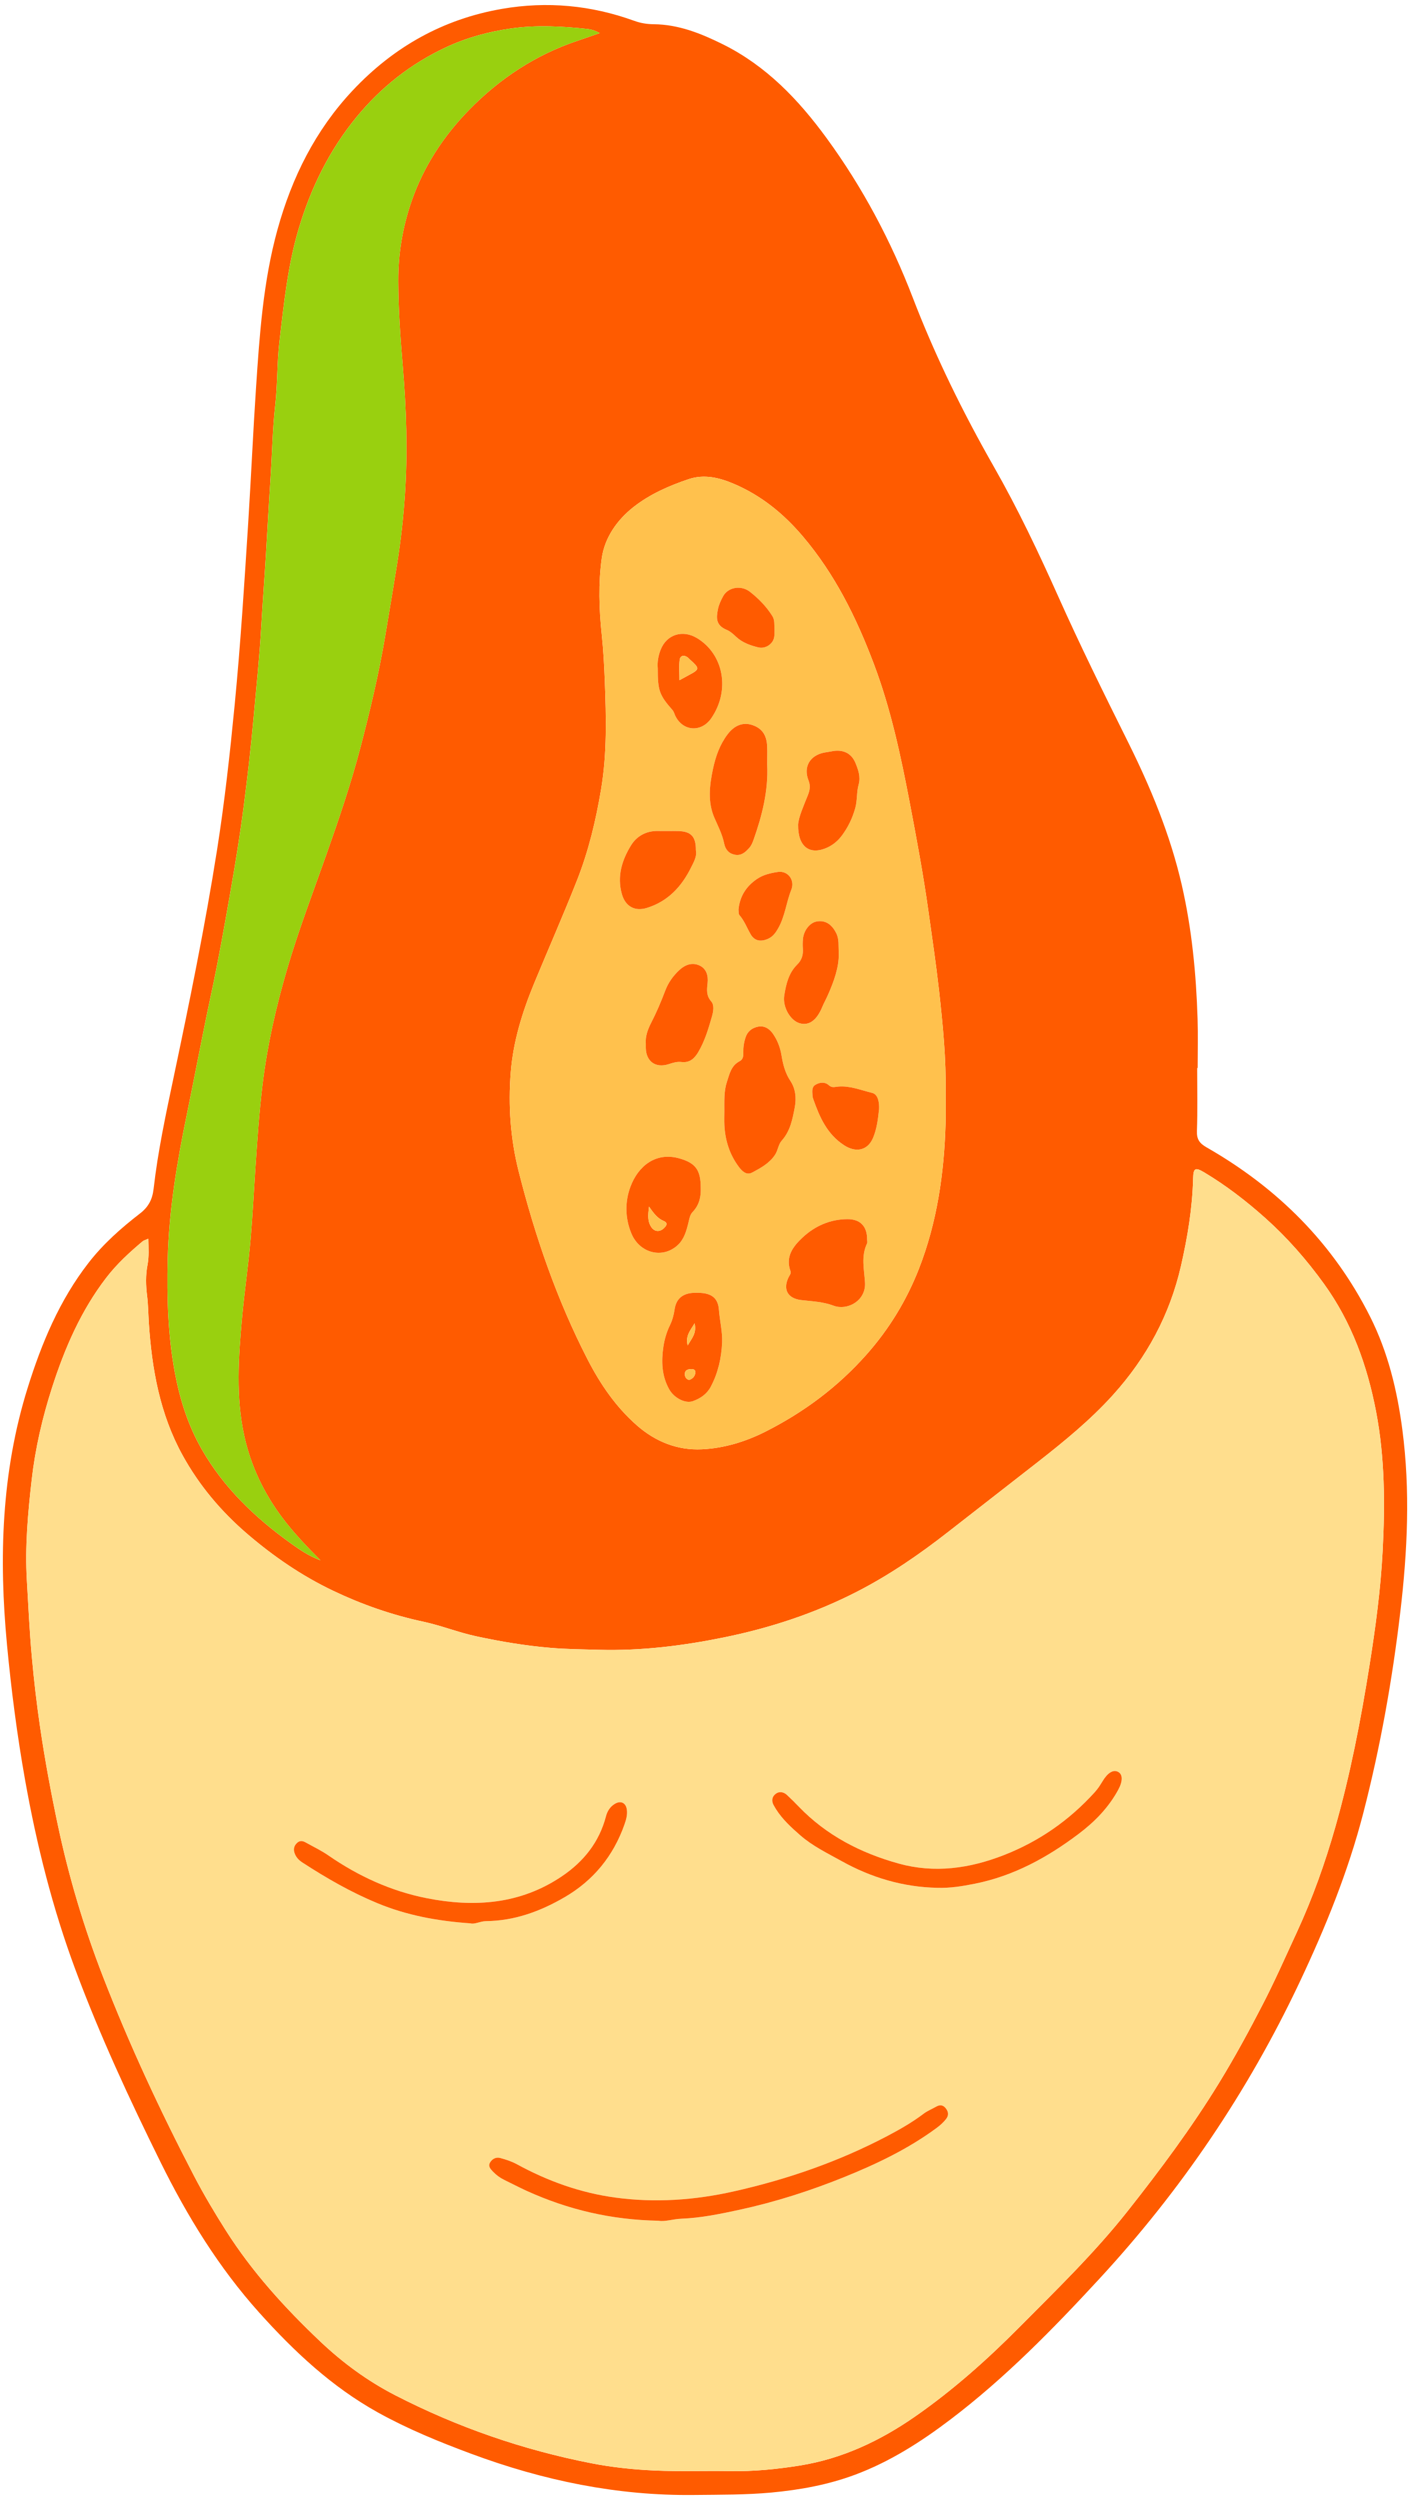
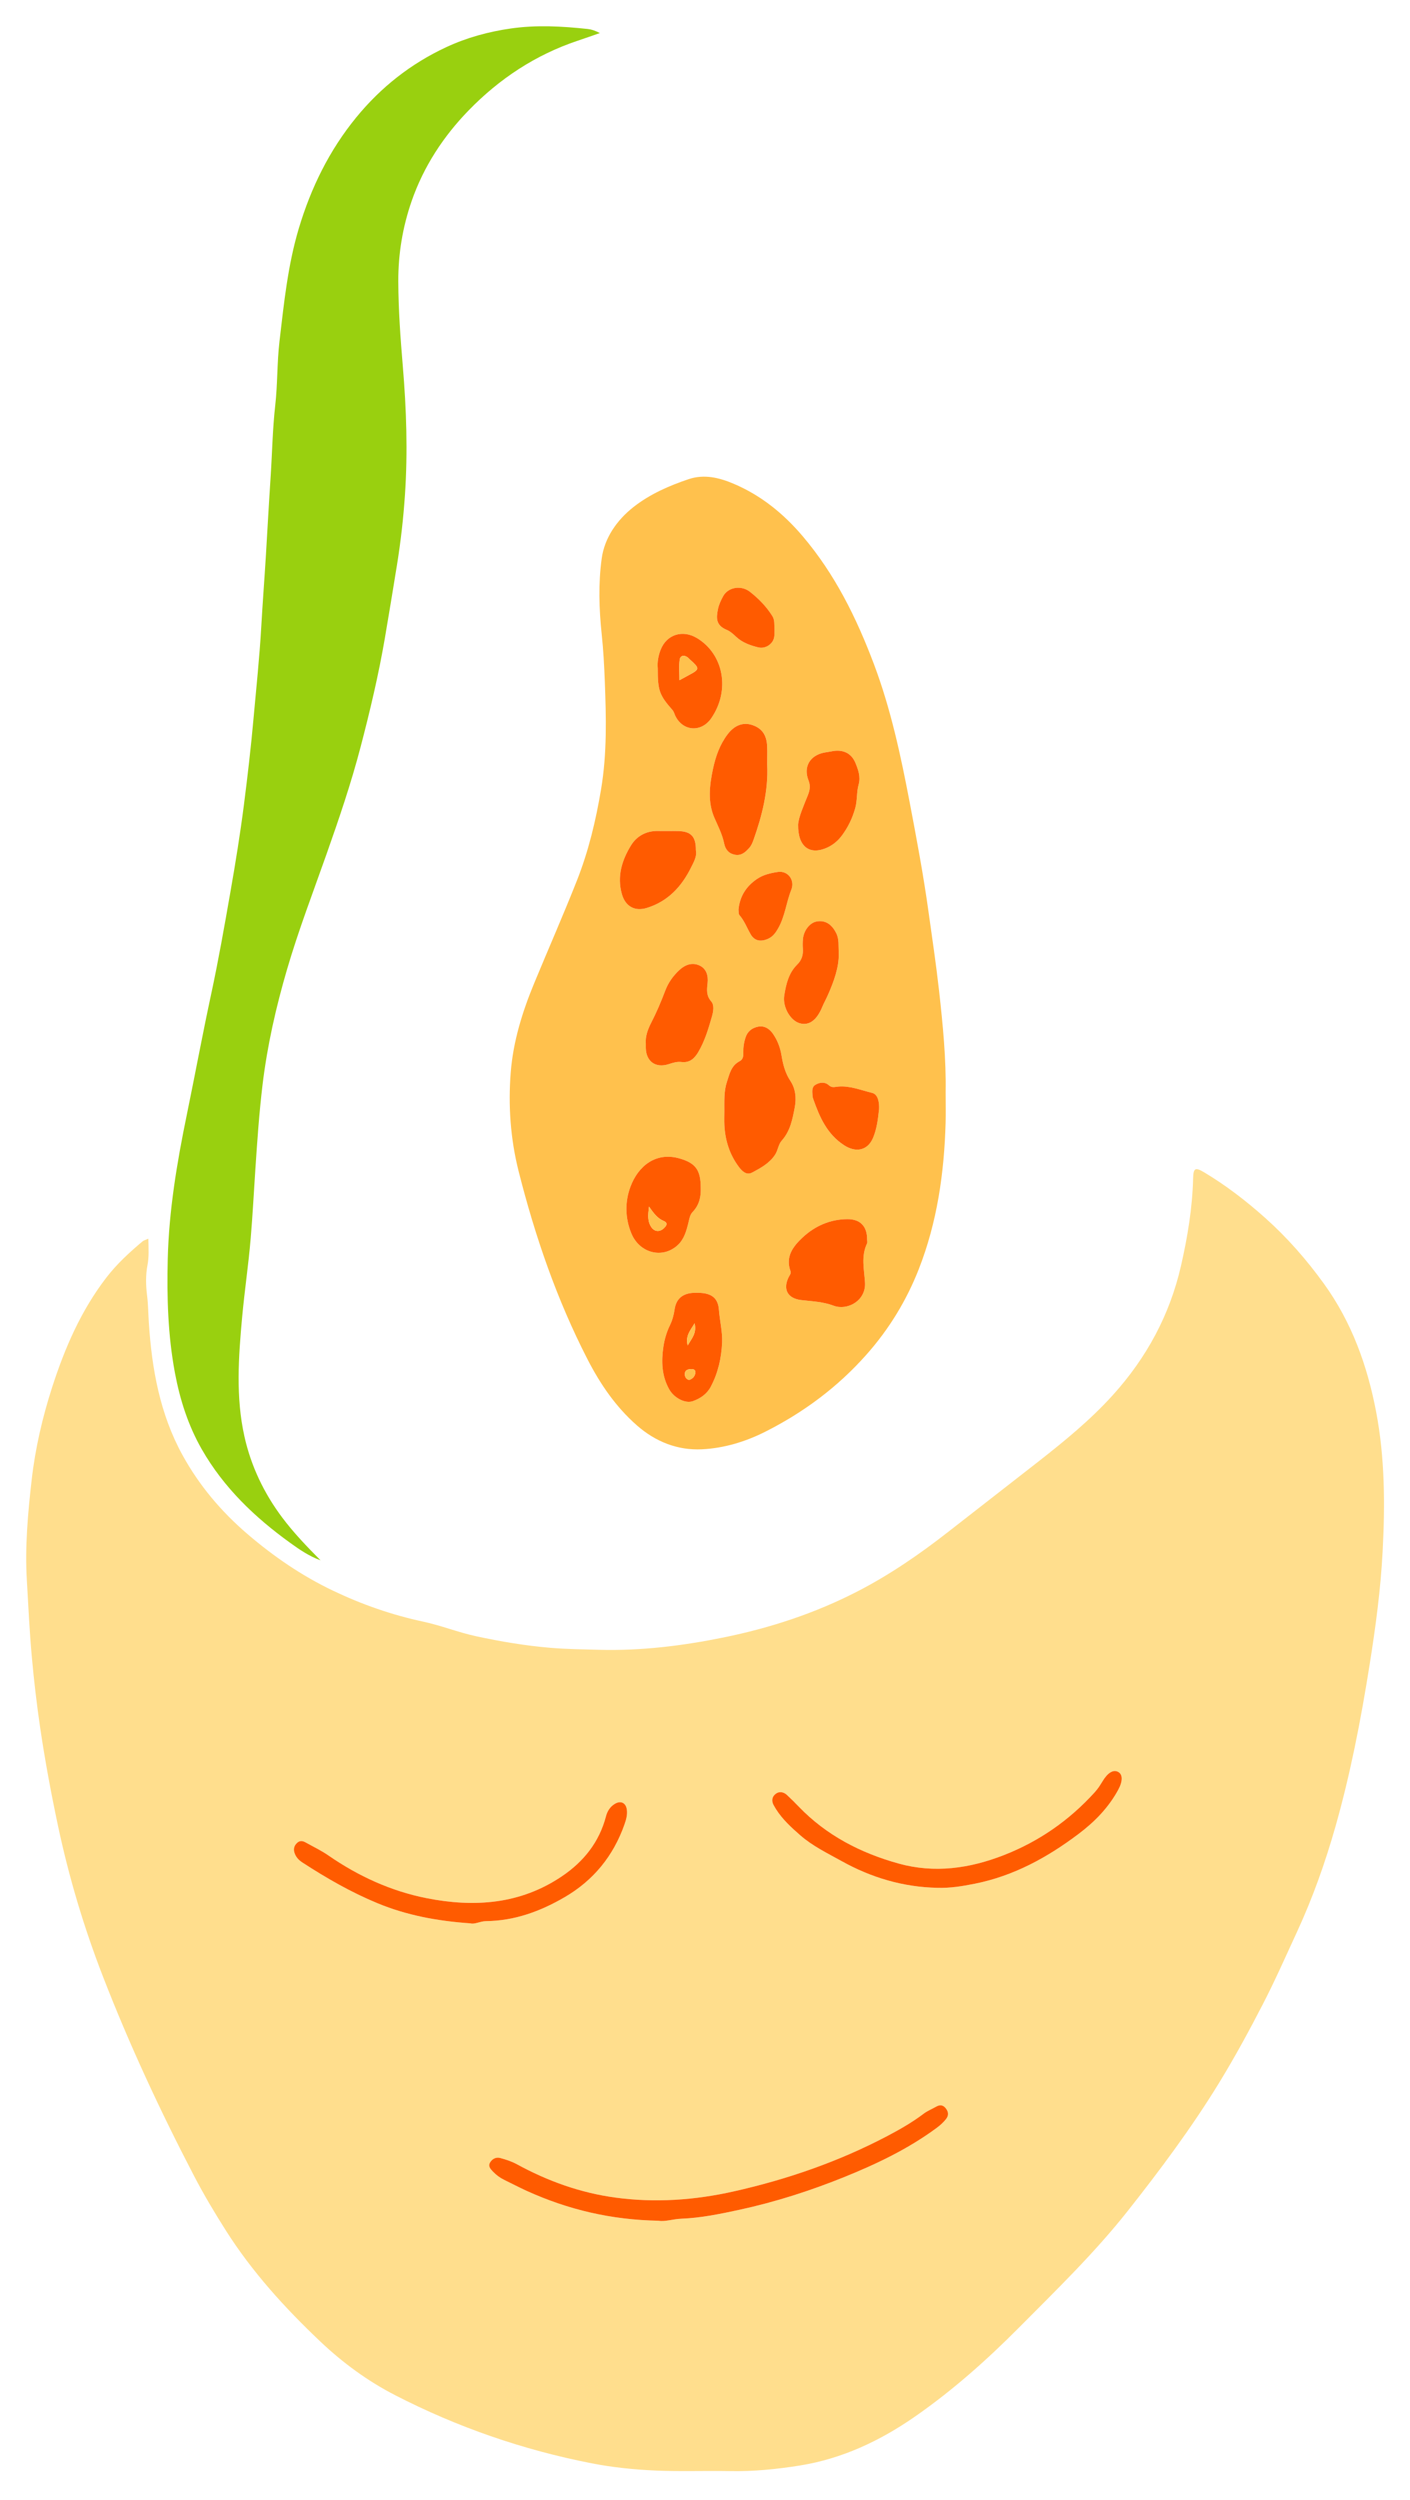
<svg xmlns="http://www.w3.org/2000/svg" id="Capa_2" data-name="Capa 2" viewBox="0 0 1049.94 1860.52">
-   <path d="M891.47,794.76c0,15.64.38,31.3-.19,46.92-.23,6.3,2.01,9.24,7.29,12.25,52.79,30.18,94.31,71.47,121.75,126.09,13.24,26.36,20.08,54.72,23.91,83.85,5.97,45.38,3.83,90.66-1.52,135.92-5.96,50.44-14.85,100.33-27.56,149.51-11.34,43.86-28.35,85.57-47.7,126.47-38.31,80.95-87.98,154.23-148.63,219.9-34.62,37.49-70.36,74.05-111.24,105.03-21.95,16.64-45.02,31.37-71,41.04-20.04,7.45-40.84,11.22-62.08,13.2-19.14,1.78-38.3,1.59-57.47,1.82-57.38.7-112.48-10.75-166.05-30.63-23.8-8.83-47.25-18.4-69.51-30.74-34.3-19.01-62.38-45.35-88.36-74.25-30.24-33.65-53.66-71.8-73.6-112.14-23.14-46.82-45.12-94.17-63.36-143.17-17.04-45.76-28.85-92.89-37.42-140.88-5.97-33.4-10.31-67.03-13.51-100.8-6.12-64.56-4.19-128.51,15.29-191.02,10.42-33.42,23.74-65.43,45.46-93.37,10.96-14.1,24.22-25.84,38.24-36.65,6.37-4.91,9.26-10.5,10.17-18.4,3.18-27.86,9.06-55.27,14.84-82.67,11.87-56.26,23.42-112.59,32.38-169.4,5.65-35.83,9.63-71.88,13.13-107.99,4.38-45.23,7.24-90.56,10.11-135.89,2.1-33.27,3.57-66.58,5.78-99.85,2.64-39.73,5.34-79.49,16.03-118.14,10.71-38.69,28.17-73.81,55.84-103.3,30.42-32.43,67.33-53.27,111.32-60.87,33.54-5.8,66.4-2.7,98.4,8.88,4.81,1.74,9.53,2.51,14.64,2.56,18.44.18,34.97,6.79,51.29,14.87,32.44,16.08,56.4,41.2,77.37,69.88,26.82,36.69,47.93,76.47,64.2,118.8,16.77,43.63,37.32,85.36,60.45,125.92,17.84,31.29,33.28,63.81,47.98,96.69,16.27,36.36,33.92,72.06,51.68,107.72,17,34.14,31.55,69.21,40.14,106.56,7.57,32.92,10.75,66.34,11.81,100,.38,12.09.06,24.2.06,36.3-.12,0-.24,0-.35,0ZM110.48,921.82c-2.31,1.06-3.52,1.33-4.36,2.04-9.69,8.16-19.01,16.68-26.8,26.77-19,24.61-31.14,52.72-40.55,81.96-7.2,22.37-12.52,45.27-15.19,68.77-2.82,24.82-5.06,49.51-3.6,74.61,1.11,19.08,2,38.14,3.72,57.2,1.59,17.57,3.63,35.1,6.19,52.49,3.59,24.37,8.1,48.63,13.22,72.78,8.14,38.42,19.33,75.85,33.5,112.38,19.72,50.85,42.73,100.23,67.93,148.59,7.22,13.85,15.22,27.27,23.59,40.46,19.55,30.84,43.9,57.6,70.29,82.61,16.78,15.9,35.29,29.48,55.83,40.04,46.35,23.84,95.18,40.71,146.35,50.69,15.59,3.04,31.43,4.66,47.24,5.37,18.56.83,37.18.08,55.77.43,17.44.33,34.74-1.41,51.85-4.14,31.68-5.05,60.05-18.45,86.22-36.68,27.89-19.43,53.18-41.9,77.11-66,27.84-28.03,56.25-55.54,80.82-86.6,24.31-30.73,47.72-62.12,68.21-95.58,11.71-19.11,22.4-38.8,32.66-58.69,9.04-17.52,17-35.61,25.28-53.51,11.64-25.19,20.94-51.3,28.52-77.93,11.28-39.59,19.05-79.96,25.53-120.64,4.48-28.16,8.28-56.43,9.76-84.82,1.8-34.67,1.71-69.48-4.88-103.89-6.56-34.26-18.15-66.47-38.69-94.95-12.93-17.93-27.41-34.49-44.01-49.29-14.15-12.61-29-24.05-45.23-33.76-6.71-4.01-8.12-3.27-8.31,4.28-.56,22.13-4.14,43.81-9.07,65.35-8.35,36.48-25.62,68.26-50.52,95.86-16.82,18.64-36.26,34.51-55.99,49.96-22.25,17.42-44.62,34.7-66.88,52.11-21.39,16.73-43.71,32.05-67.91,44.47-31.38,16.1-64.62,26.99-99.09,34.01-30.6,6.24-61.51,10.06-92.85,9.22-12.06-.32-24.08-.43-36.16-1.46-18.81-1.59-37.28-4.69-55.66-8.67-13.25-2.87-25.92-7.98-39.11-10.8-23.49-5.02-45.89-12.86-67.47-23.17-22.99-10.99-43.79-25.23-63.2-41.81-19.75-16.87-36.18-36.34-48.64-58.98-16.81-30.55-22.82-64.03-25.06-98.37-.44-6.75-.46-13.48-1.31-20.25-.95-7.53-1.16-15.34.32-22.92,1.2-6.16.76-12.24.63-19.52ZM704.16,812.82c.42-24.24-2.03-49.92-4.91-75.67-2.22-19.83-5.17-39.55-7.93-59.27-3.78-26.98-8.79-53.81-13.9-80.58-6.67-34.92-14.07-69.68-26.67-103.09-12.96-34.36-28.97-66.85-53.03-95.16-14.45-17-31.17-30.49-51.52-39.09-10.49-4.44-21.79-7.29-33.44-3.36-14.59,4.93-28.63,11.06-40.85,20.59-12.55,9.8-21.68,23.05-23.82,38.24-2.61,18.55-2.03,37.76-.04,56.52,1.24,11.69,1.86,23.5,2.31,35.1,1.02,26.7,1.71,53.49-2.75,80.18-3.9,23.31-9.34,46.11-17.99,68.01-10.16,25.72-21.33,51.05-31.9,76.61-8.79,21.27-15.61,43.27-17.41,66.22-1.94,24.7-.24,49.39,5.88,73.58,12.22,48.37,28.37,95.31,51.22,139.79,9.51,18.51,21.06,35.46,36.79,49.28,13.85,12.16,30.28,18.73,48.5,17.84,16.46-.8,32.37-5.61,47.26-13.13,28.65-14.47,53.86-33.22,75.29-57.39,16.86-19.02,29.79-40.27,38.95-63.64,13.64-34.82,18.87-71.42,19.93-108.65.2-7.08.03-14.17.03-22.93ZM238.64,1161.17c-10.13-10.19-19.91-20.35-28.42-31.69-13.63-18.15-23.28-38.31-28.21-60.36-6.57-29.38-4.44-59.17-1.73-88.81,1.79-19.58,4.72-39.07,6.37-58.66,1.46-17.27,2.36-34.6,3.51-51.9,1.38-20.82,2.82-41.6,5.31-62.34,3.52-29.3,10.02-57.9,18.29-86.12,8.44-28.79,19.19-56.83,29.18-85.11,9.32-26.37,18.35-52.81,25.44-79.87,7.08-27.01,13.53-54.16,18.24-81.71,3.07-17.95,6-35.91,8.92-53.88,2.83-17.44,4.81-35,5.99-52.49,2.13-31.75,1.09-63.66-1.58-95.39-1.78-21.12-3.31-42.21-3.39-63.42-.08-20.52,3.26-40.52,9.95-59.78,8.93-25.69,23.61-48.14,42.5-67.54,22.93-23.56,49.82-41.31,81.2-51.81,5.21-1.74,10.39-3.58,16.46-5.68-3.54-1.8-6.15-2.71-9.06-3.03-19.06-2.05-38.05-3.13-57.22-.38-16.78,2.41-32.89,6.81-48.16,13.93-26.29,12.25-48.55,29.75-66.98,52.25-20.1,24.55-33.72,52.39-42.76,82.59-8.21,27.44-11.08,55.81-14.4,84.12-1.86,15.8-1.35,31.7-3.15,47.51-1.99,17.51-2.25,35.19-3.41,52.79-1.28,19.36-2.33,38.73-3.5,58.1-1.1,18.19-2.5,36.37-3.54,54.55-1.29,22.61-3.71,45.09-5.72,67.62-1.94,21.65-4.44,43.23-7.22,64.78-2.77,21.56-6.26,43-10,64.4-4.45,25.46-8.93,50.91-14.37,76.19-6.42,29.87-11.98,59.92-18.15,89.84-7.3,35.44-13.27,71.06-14.15,107.33-.69,28.29.14,56.53,5.35,84.44,3.75,20.06,9.89,39.32,20.12,57.13,16.32,28.43,39.4,50.46,65.7,69.43,7.07,5.09,14.27,10,22.57,12.98Z" fill="#ff5b00" stroke-width="0" />
  <path d="M110.48,921.82c.12,7.28.56,13.36-.63,19.52-1.48,7.58-1.27,15.39-.32,22.92.86,6.77.87,13.5,1.31,20.25,2.24,34.34,8.25,67.82,25.06,98.37,12.46,22.65,28.89,42.11,48.64,58.98,19.4,16.58,40.21,30.81,63.2,41.81,21.58,10.32,43.98,18.15,67.47,23.17,13.19,2.82,25.86,7.93,39.11,10.8,18.38,3.98,36.85,7.08,55.66,8.67,12.08,1.02,24.1,1.13,36.16,1.46,31.34.84,62.25-2.98,92.85-9.22,34.47-7.02,67.7-17.9,99.09-34.01,24.2-12.42,46.51-27.74,67.91-44.47,22.26-17.41,44.63-34.69,66.88-52.11,19.73-15.45,39.18-31.32,55.99-49.96,24.9-27.6,42.17-59.39,50.52-95.86,4.93-21.54,8.51-43.22,9.07-65.35.19-7.55,1.61-8.29,8.31-4.28,16.23,9.71,31.09,21.15,45.23,33.76,16.6,14.8,31.08,31.36,44.01,49.29,20.54,28.48,32.14,60.68,38.69,94.95,6.58,34.41,6.68,69.22,4.88,103.89-1.47,28.38-5.27,56.65-9.76,84.82-6.47,40.67-14.25,81.04-25.53,120.64-7.59,26.63-16.88,52.74-28.52,77.93-8.28,17.91-16.23,35.99-25.28,53.51-10.26,19.89-20.96,39.58-32.66,58.69-20.5,33.46-43.91,64.85-68.21,95.58-24.57,31.06-52.97,58.57-80.82,86.6-23.94,24.1-49.22,46.57-77.11,66-26.17,18.23-54.54,31.63-86.22,36.68-17.11,2.73-34.41,4.47-51.85,4.14-18.59-.35-37.21.4-55.77-.43-15.82-.71-31.66-2.33-47.24-5.37-51.16-9.98-100-26.85-146.35-50.69-20.54-10.56-39.05-24.14-55.83-40.04-26.4-25.02-50.74-51.78-70.29-82.61-8.36-13.19-16.37-26.61-23.59-40.46-25.2-48.36-48.21-97.74-67.93-148.59-14.17-36.53-25.36-73.97-33.5-112.38-5.12-24.15-9.63-48.41-13.22-72.78-2.56-17.39-4.6-34.92-6.19-52.49-1.72-19.06-2.61-38.12-3.72-57.2-1.46-25.1.78-49.8,3.6-74.61,2.67-23.5,8-46.4,15.19-68.77,9.41-29.24,21.55-57.34,40.55-81.96,7.79-10.09,17.1-18.62,26.8-26.77.84-.71,2.05-.98,4.36-2.04ZM490.45,1652.66c4.59.87,10.62-1.25,16.76-1.49,14.77-.59,29.13-3.55,43.49-6.67,26.54-5.75,52.36-14.02,77.48-24.13,24.34-9.79,48.06-21.08,69.34-36.8,2.64-1.95,5.05-4.1,7.04-6.67,2.09-2.7,1.74-5.47-.41-8.07-2.05-2.48-4.4-2.56-7.06-1.04-3.07,1.75-6.44,3.08-9.23,5.19-8.5,6.43-17.68,11.68-27.08,16.63-36.2,19.04-74.48,32.28-114.32,41.22-29.18,6.55-58.55,8.64-88.33,4.59-26.03-3.54-50.22-12.26-73.15-24.76-3.95-2.16-8.1-3.48-12.34-4.65-3.18-.87-5.89.48-7.59,3.15-1.83,2.87.16,4.96,2.05,6.94,2.47,2.59,5.3,4.66,8.53,6.23,5.57,2.7,11.06,5.61,16.7,8.16,30.66,13.89,62.76,21.57,98.14,22.17ZM697.99,1404.9c9.5.32,18.79-1.22,28.01-3.07,28.93-5.81,54.05-19.58,77.33-37.16,11.88-8.97,22.11-19.44,29.29-32.61,3.62-6.64,3.47-11.67-.11-13.47-3.59-1.81-7.69.63-11.62,7.19-1.67,2.79-3.39,5.46-5.6,7.89-18.92,20.89-41.38,36.58-67.67,46.87-25.59,10.01-51.77,13.74-78.56,6.29-28.21-7.84-53.69-20.94-74.3-42.36-2.86-2.98-5.77-5.91-8.82-8.7-2.4-2.2-5.58-2.78-8.14-.94-2.86,2.06-3.59,5.28-1.67,8.64.58,1.02,1.16,2.05,1.79,3.04,4.8,7.55,11.31,13.48,17.99,19.31,9.2,8.04,20.11,13.26,30.64,19.13,22.23,12.38,45.92,19.44,71.44,19.95ZM350.35,1431.35c3.02.9,7.15-1.61,11.58-1.65,21.23-.22,40.46-7.31,58.49-17.8,21.43-12.47,36.27-30.62,44.55-54.07,1.29-3.65,2.33-7.34,1.76-11.24-.74-5.05-4.62-6.81-9.02-4.1-3.45,2.12-5.49,5.4-6.48,9.19-5.01,19.17-16.54,33.61-32.64,44.52-31.04,21.04-65.4,23.44-100.89,16.43-26.58-5.25-50.88-16.39-73.21-31.84-5.31-3.67-11.23-6.46-16.88-9.63-2.21-1.24-4.36-1.63-6.47.38-2.18,2.07-2.75,4.52-1.88,7.26,1.02,3.2,3.14,5.47,6.01,7.34,17.82,11.56,36.15,22.11,55.83,30.24,21.71,8.97,44.41,13.23,69.24,14.97Z" fill="#ffde8d" stroke-width="0" />
  <path d="M704.16,812.82c0,8.76.17,15.85-.03,22.93-1.06,37.24-6.29,73.84-19.93,108.65-9.16,23.38-22.09,44.62-38.95,63.64-21.43,24.17-46.63,42.92-75.29,57.39-14.89,7.52-30.8,12.32-47.26,13.13-18.22.89-34.65-5.68-48.5-17.84-15.74-13.81-27.29-30.77-36.79-49.28-22.85-44.49-39-91.42-51.22-139.79-6.11-24.19-7.81-48.89-5.88-73.58,1.8-22.95,8.61-44.95,17.41-66.22,10.57-25.57,21.74-50.89,31.9-76.61,8.65-21.9,14.09-44.7,17.99-68.01,4.46-26.7,3.77-53.49,2.75-80.18-.44-11.61-1.06-23.41-2.31-35.1-1.99-18.76-2.57-37.97.04-56.52,2.13-15.2,11.27-28.44,23.82-38.24,12.21-9.54,26.25-15.67,40.85-20.59,11.65-3.93,22.95-1.08,33.44,3.36,20.35,8.61,37.07,22.09,51.52,39.09,24.06,28.32,40.07,60.8,53.03,95.16,12.6,33.41,20.01,68.17,26.67,103.09,5.11,26.77,10.13,53.6,13.9,80.58,2.76,19.73,5.7,39.45,7.93,59.27,2.89,25.75,5.34,51.43,4.91,75.67ZM539.38,826.87c0,3.54-.16,7.08.03,10.6.62,11.41,3.96,21.93,10.92,31.11,2.39,3.15,5.62,6.17,9.67,4.03,6.46-3.41,13.09-7.04,17.22-13.42,2.04-3.16,2.4-7.58,4.81-10.28,6.47-7.23,8.06-15.92,9.79-24.95,1.37-7.16.38-14.08-3.21-19.47-4.13-6.19-5.6-12.63-6.76-19.52-.94-5.57-2.98-10.83-6.15-15.47-2.6-3.81-6.42-6.45-11.26-5.47-4.48.91-7.88,3.48-9.39,8.34-1.07,3.45-1.63,6.84-1.52,10.39.08,2.72,0,5.54-2.77,6.96-6.28,3.22-7.48,9.44-9.43,15.27-2.38,7.14-1.91,14.52-1.95,21.86ZM571.3,569.29c0-4.68.1-9.11-.02-13.53-.25-8.66-3.77-13.74-11.04-16.2-6.88-2.33-13.27.13-18.43,6.92-5.85,7.69-8.92,16.56-10.88,25.83-2.58,12.19-4.07,24.52,1.12,36.4,2.7,6.2,5.83,12.18,7.19,18.88.9,4.41,3.22,7.51,7.89,8.46,4.77.98,7.76-1.7,10.65-4.87,1.64-1.8,2.53-3.86,3.33-6.13,6.43-18.13,11.07-36.57,10.21-55.77ZM645.69,922.73c.14-9.89-4.94-15.52-14.78-15.44-12.88.11-24.18,5.13-33.41,13.79-6.91,6.48-12.8,14.1-8.87,24.86.68,1.86-.77,3.25-1.52,4.83-4.25,9.06-.35,15.56,9.41,16.72,8.11.96,16.35,1.23,24.15,4.18,10.24,3.88,24.23-3.6,23.43-17.14-.57-9.69-3.09-19.67,1.54-29.17.35-.71.05-1.74.05-2.63ZM521.78,883.88c.01-13.18-3.85-18.35-15.81-21.77-17.68-5.05-30.81,5.73-36.53,21.11-4.14,11.15-4.02,23.13.65,34.56,6.09,14.91,23.33,19.27,34.61,8.78,4.71-4.38,6.42-10.53,7.88-16.53.71-2.91,1.13-5.95,3.19-8.1,5.13-5.34,6.31-11.78,6.01-18.05ZM537.72,999.1c.32-8.28-1.81-16.31-2.41-24.49-.65-8.86-5.79-12.33-15.07-12.5-1.18-.02-2.35-.05-3.53,0-8.34.35-13.26,4.37-14.4,12.51-.58,4.15-1.7,8.04-3.49,11.73-2.47,5.08-4.02,10.5-4.83,15.95-1.61,10.87-1.26,21.69,4.36,31.66,3.64,6.45,12.01,10.76,17.55,8.77,5.63-2.02,10.4-5.19,13.38-10.79,5.49-10.31,7.9-21.32,8.44-32.85ZM480.9,776.72c0,1.41-.02,2.3,0,3.18.23,10.11,7.33,15.18,17.05,12.03,3.11-1.01,6.16-2,9.45-1.6,6.22.76,9.81-2.69,12.68-7.59,4.79-8.21,7.45-17.25,10.05-26.26,1.03-3.57,1.88-8.43-.47-11.14-3.85-4.42-3.32-8.75-2.77-13.71.62-5.6-.88-11-6.45-13.31-5.29-2.2-10.37-.33-14.57,3.6-4.58,4.28-8.2,9.3-10.41,15.11-3.13,8.24-6.53,16.33-10.59,24.17-2.58,4.97-4.43,10.26-3.97,15.52ZM594.31,613.68c-.21,17.06,9.11,22.86,21.71,17.05,4.42-2.04,7.99-5.07,10.83-8.87,4.61-6.17,7.91-12.99,9.99-20.5,1.6-5.75.93-11.79,2.5-17.37,1.68-5.98-.27-11.16-2.32-16.16-3.12-7.64-9.81-10.43-18-8.65-1.71.37-3.47.55-5.2.88-10.76,2.09-15.77,10.66-11.76,20.72,1.57,3.94,1,7.28-.49,11.02-3.26,8.16-6.89,16.25-7.26,21.87ZM518.18,632.81c.09-10.25-3.54-14.09-13.1-14.33-5.01-.13-10.03.07-15.04-.06-8.78-.22-15.87,3.73-20.17,10.73-6.73,10.95-10.47,22.94-6.8,36.13,2.57,9.21,9.56,13.21,18.75,10.34,15.62-4.87,25.76-15.87,32.79-30.06,2.06-4.15,4.52-8.41,3.58-12.76ZM489.79,497.36c-.03,16.5,1.17,19.92,10.97,31.05,1.04,1.18,1.3,2.58,1.91,3.9,5.52,12.05,19.53,13.03,26.97,2.19,14.34-20.9,9.18-47.76-10.71-59.67-10.56-6.33-22.42-2.75-26.94,8.61-1.88,4.74-2.63,9.64-2.2,13.92ZM624.57,709.9c-.3-6.19.4-10.87-1.86-15.38-3.38-6.75-8.19-9.85-14.58-8.72-5.04.89-9.58,6.57-10.2,12.99-.23,2.34-.25,4.72-.08,7.07.34,4.64-.67,8.53-4.18,11.98-6.39,6.27-8.32,14.62-9.67,23.08-1.35,8.47,4.53,18.75,11.68,20.66,6.94,1.85,12.5-2.28,16.62-12.2,1.24-2.99,2.83-5.82,4.15-8.78,4.56-10.26,8.29-20.74,8.13-30.68ZM654.56,825.54c.26-5.01-.7-11.11-5.16-12.2-8.27-2.01-16.57-5.46-25.21-4.69-2.88.26-4.62,1.2-7.22-1.16-2.74-2.48-6.76-2.09-9.89-.11-2.9,1.83-2.15,5.2-2.06,8.1.03.86.3,1.73.59,2.56,4.73,13.38,10.23,26.02,22.96,34.28,8.68,5.63,17.43,4.02,21.48-5.44,2.9-6.78,3.71-14.08,4.5-21.33ZM549.9,677.03c.19,1.22-.08,3.1.73,4.03,3.72,4.27,5.58,9.54,8.36,14.29,2.95,5.05,7.66,5.7,13.08,3.23,3.42-1.56,5.37-4.29,7.2-7.43,5.27-9.03,6.15-19.52,9.96-29.04,2.82-7.05-2.47-14.29-9.94-13.2-5.45.79-11.03,2.08-15.73,5.3-7.92,5.43-12.73,12.84-13.67,22.82ZM576.74,468.5c-.27-3.83.24-7.01-1.65-10.04-4.43-7.08-10.23-12.97-16.66-18.02-6.69-5.25-16.32-3.38-19.95,3.27-1.67,3.06-3.25,6.38-3.89,9.77-1.11,5.86-2.01,11.73,6.49,15.25,2.78,1.15,4.91,3.15,7.05,5.18,4.64,4.37,10.52,6.4,16.49,7.88,5.02,1.24,10.45-2.11,11.69-6.93.57-2.23.33-4.66.42-6.35Z" fill="#ffc14d" stroke-width="0" />
  <path d="M238.64,1161.17c-8.3-2.98-15.51-7.89-22.57-12.98-26.31-18.96-49.38-41-65.7-69.43-10.22-17.81-16.37-37.07-20.12-57.13-5.22-27.92-6.04-56.15-5.35-84.44.88-36.27,6.85-71.88,14.15-107.33,6.16-29.92,11.72-59.97,18.15-89.84,5.44-25.29,9.92-50.73,14.37-76.19,3.74-21.4,7.23-42.84,10-64.4,2.77-21.56,5.28-43.13,7.22-64.78,2.01-22.53,4.43-45,5.72-67.62,1.04-18.18,2.44-36.36,3.54-54.55,1.17-19.37,2.22-38.75,3.5-58.1,1.16-17.6,1.42-35.29,3.41-52.79,1.8-15.81,1.29-31.71,3.15-47.51,3.32-28.31,6.19-56.68,14.4-84.12,9.04-30.19,22.66-58.03,42.76-82.59,18.42-22.5,40.69-40.01,66.98-52.25,15.28-7.12,31.38-11.52,48.16-13.93,19.17-2.75,38.16-1.67,57.22.38,2.9.31,5.51,1.23,9.06,3.03-6.07,2.1-11.25,3.94-16.46,5.68-31.39,10.5-58.27,28.25-81.2,51.81-18.89,19.41-33.58,41.86-42.5,67.54-6.69,19.26-10.03,39.26-9.95,59.78.08,21.21,1.62,42.29,3.39,63.42,2.67,31.73,3.71,63.64,1.58,95.39-1.17,17.49-3.16,35.05-5.99,52.49-2.91,17.97-5.85,35.93-8.92,53.88-4.71,27.55-11.16,54.7-18.24,81.71-7.09,27.06-16.12,53.5-25.44,79.87-9.99,28.28-20.74,56.31-29.18,85.11-8.27,28.22-14.77,56.82-18.29,86.12-2.49,20.74-3.93,41.52-5.31,62.34-1.15,17.3-2.05,34.63-3.51,51.9-1.65,19.59-4.58,39.08-6.37,58.66-2.71,29.65-4.84,59.43,1.73,88.81,4.93,22.05,14.58,42.22,28.21,60.36,8.51,11.33,18.3,21.5,28.42,31.69Z" fill="#99d00f" stroke-width="0" />
  <path d="M490.45,1652.66c-35.39-.61-67.49-8.28-98.14-22.17-5.64-2.56-11.12-5.46-16.7-8.16-3.23-1.56-6.06-3.64-8.53-6.23-1.89-1.98-3.88-4.07-2.05-6.94,1.7-2.67,4.41-4.02,7.59-3.15,4.24,1.16,8.39,2.49,12.34,4.65,22.93,12.5,47.12,21.22,73.15,24.76,29.78,4.05,59.15,1.96,88.33-4.59,39.84-8.94,78.12-22.18,114.32-41.22,9.4-4.95,18.58-10.2,27.08-16.63,2.79-2.11,6.17-3.44,9.23-5.19,2.66-1.52,5.01-1.44,7.06,1.04,2.15,2.6,2.5,5.37.41,8.07-1.99,2.56-4.4,4.72-7.04,6.67-21.28,15.72-45,27-69.34,36.8-25.12,10.11-50.94,18.38-77.48,24.13-14.36,3.11-28.72,6.08-43.49,6.67-6.14.24-12.17,2.37-16.76,1.49Z" fill="#ff5b00" stroke-width="0" />
  <path d="M697.99,1404.9c-25.51-.51-49.21-7.57-71.44-19.95-10.53-5.86-21.44-11.09-30.64-19.13-6.68-5.83-13.18-11.77-17.99-19.31-.63-.99-1.2-2.02-1.79-3.04-1.92-3.36-1.19-6.58,1.67-8.64,2.56-1.84,5.74-1.26,8.14.94,3.04,2.79,5.96,5.72,8.82,8.7,20.61,21.42,46.08,34.51,74.3,42.36,26.79,7.45,52.97,3.72,78.56-6.29,26.29-10.29,48.75-25.98,67.67-46.87,2.21-2.44,3.93-5.11,5.6-7.89,3.93-6.56,8.03-9,11.62-7.19,3.57,1.8,3.73,6.83.11,13.47-7.18,13.17-17.41,23.64-29.29,32.61-23.28,17.59-48.41,31.36-77.33,37.16-9.22,1.85-18.5,3.39-28.01,3.07Z" fill="#ff5b00" stroke-width="0" />
  <path d="M350.35,1431.35c-24.83-1.74-47.53-6-69.24-14.97-19.68-8.13-38.02-18.68-55.83-30.24-2.87-1.86-4.99-4.13-6.01-7.34-.87-2.74-.3-5.19,1.88-7.26,2.11-2.01,4.26-1.61,6.47-.38,5.65,3.17,11.57,5.96,16.88,9.63,22.33,15.44,46.63,26.58,73.21,31.84,35.49,7.01,69.85,4.61,100.89-16.43,16.11-10.92,27.63-25.36,32.64-44.52.99-3.8,3.03-7.07,6.48-9.19,4.4-2.71,8.29-.95,9.02,4.1.57,3.9-.47,7.59-1.76,11.24-8.28,23.44-23.11,41.6-44.55,54.07-18.03,10.49-37.26,17.58-58.49,17.8-4.43.05-8.56,2.56-11.58,1.65Z" fill="#ff5b00" stroke-width="0" />
  <path d="M539.38,826.87c.04-7.34-.42-14.72,1.95-21.86,1.94-5.84,3.15-12.05,9.43-15.27,2.77-1.42,2.85-4.24,2.77-6.96-.11-3.56.45-6.95,1.52-10.39,1.5-4.85,4.91-7.42,9.39-8.34,4.83-.99,8.66,1.66,11.26,5.47,3.17,4.64,5.21,9.89,6.15,15.47,1.16,6.89,2.64,13.33,6.76,19.52,3.59,5.39,4.58,12.31,3.21,19.47-1.73,9.03-3.32,17.72-9.79,24.95-2.41,2.69-2.77,7.12-4.81,10.28-4.12,6.38-10.75,10-17.22,13.42-4.05,2.14-7.28-.88-9.67-4.03-6.96-9.18-10.3-19.7-10.92-31.11-.19-3.53-.03-7.07-.03-10.6Z" fill="#ff5b00" stroke-width="0" />
  <path d="M571.3,569.29c.86,19.2-3.78,37.64-10.21,55.77-.8,2.27-1.69,4.33-3.33,6.13-2.88,3.16-5.88,5.84-10.65,4.87-4.67-.96-6.99-4.06-7.89-8.46-1.36-6.7-4.48-12.68-7.19-18.88-5.19-11.89-3.7-24.21-1.12-36.4,1.96-9.27,5.04-18.14,10.88-25.83,5.16-6.79,11.55-9.24,18.43-6.92,7.27,2.46,10.79,7.54,11.04,16.2.13,4.42.02,8.85.02,13.53Z" fill="#ff5b00" stroke-width="0" />
  <path d="M645.69,922.73c0,.88.3,1.91-.05,2.63-4.63,9.51-2.11,19.49-1.54,29.17.8,13.54-13.19,21.02-23.43,17.14-7.8-2.96-16.04-3.22-24.15-4.18-9.76-1.16-13.66-7.66-9.41-16.72.74-1.58,2.2-2.97,1.52-4.83-3.93-10.75,1.96-18.37,8.87-24.86,9.23-8.66,20.53-13.68,33.41-13.79,9.84-.08,14.92,5.54,14.78,15.44Z" fill="#ff5b00" stroke-width="0" />
  <path d="M521.78,883.88c.3,6.27-.88,12.71-6.01,18.05-2.06,2.15-2.48,5.19-3.19,8.1-1.46,6.01-3.17,12.16-7.88,16.53-11.28,10.49-28.52,6.13-34.61-8.78-4.67-11.42-4.79-23.41-.65-34.56,5.71-15.38,18.84-26.16,36.53-21.11,11.96,3.42,15.82,8.59,15.81,21.77ZM483.3,897.95c-.85,6.54-1.05,10.9,1.43,14.87,2.41,3.85,6.23,4.35,9.6,1.24,1.9-1.75,3.32-3.98-.13-5.41-4.48-1.86-7.3-5.44-10.91-10.71Z" fill="#ff5b00" stroke-width="0" />
  <path d="M537.72,999.1c-.55,11.52-2.96,22.53-8.44,32.85-2.98,5.6-7.75,8.77-13.38,10.79-5.54,1.99-13.91-2.32-17.55-8.77-5.62-9.96-5.97-20.79-4.36-31.66.81-5.44,2.36-10.87,4.83-15.95,1.79-3.69,2.9-7.58,3.49-11.73,1.14-8.14,6.06-12.16,14.4-12.51,1.17-.05,2.35-.03,3.53,0,9.28.17,14.42,3.64,15.07,12.5.6,8.18,2.73,16.2,2.41,24.49ZM513.11,1026.99c2.67-.95,4.46-2.73,4.7-5.59.15-1.73-1.14-2.56-2.79-2.54-2.45.03-4.94.52-5.08,3.49-.09,1.95.77,3.95,3.17,4.63ZM512.07,1001.29c3.17-5.52,6.84-9.14,5.14-16.49-3.22,5.52-6.9,9.14-5.14,16.49Z" fill="#ff5b00" stroke-width="0" />
  <path d="M480.9,776.72c-.45-5.26,1.4-10.54,3.97-15.52,4.06-7.84,7.46-15.93,10.59-24.17,2.21-5.81,5.83-10.84,10.41-15.11,4.2-3.92,9.28-5.79,14.57-3.6,5.56,2.31,7.07,7.7,6.45,13.31-.55,4.96-1.09,9.29,2.77,13.71,2.36,2.7,1.5,7.56.47,11.14-2.59,9.01-5.25,18.05-10.05,26.26-2.86,4.91-6.46,8.36-12.68,7.59-3.3-.41-6.35.59-9.45,1.6-9.72,3.15-16.82-1.92-17.05-12.03-.02-.88,0-1.76,0-3.18Z" fill="#ff5b00" stroke-width="0" />
  <path d="M594.31,613.68c.37-5.62,4-13.71,7.26-21.87,1.49-3.73,2.07-7.08.49-11.02-4.01-10.05.99-18.63,11.76-20.72,1.72-.33,3.48-.51,5.2-.88,8.2-1.79,14.89,1.01,18,8.65,2.04,5.01,3.99,10.18,2.32,16.16-1.57,5.58-.9,11.62-2.5,17.37-2.08,7.5-5.38,14.33-9.99,20.5-2.83,3.79-6.4,6.83-10.83,8.87-12.6,5.81-21.92,0-21.71-17.05Z" fill="#ff5b00" stroke-width="0" />
  <path d="M518.18,632.81c.95,4.35-1.52,8.61-3.58,12.76-7.03,14.18-17.17,25.19-32.79,30.06-9.19,2.87-16.18-1.13-18.75-10.34-3.68-13.18.07-25.18,6.8-36.13,4.3-7,11.39-10.94,20.17-10.73,5.01.12,10.03-.07,15.04.06,9.56.24,13.19,4.08,13.1,14.33Z" fill="#ff5b00" stroke-width="0" />
  <path d="M489.79,497.36c-.43-4.28.32-9.19,2.2-13.92,4.52-11.37,16.38-14.94,26.94-8.61,19.88,11.92,25.05,38.77,10.71,59.67-7.44,10.84-21.45,9.86-26.97-2.19-.6-1.32-.86-2.71-1.91-3.9-9.79-11.13-11-14.54-10.97-31.05ZM505.95,506.2c2.74-1.49,4.47-2.46,6.22-3.39,9.09-4.83,9.13-5.13,1.52-12.03-.64-.58-1.22-1.27-1.93-1.75-2.7-1.85-5.35-1.04-5.7,2.25-.47,4.57-.12,9.22-.12,14.92Z" fill="#ff5b00" stroke-width="0" />
  <path d="M624.57,709.9c.16,9.94-3.57,20.42-8.13,30.68-1.31,2.96-2.9,5.8-4.15,8.78-4.12,9.91-9.68,14.04-16.62,12.2-7.14-1.9-13.02-12.18-11.68-20.66,1.35-8.47,3.28-16.82,9.67-23.08,3.51-3.44,4.52-7.34,4.18-11.98-.17-2.34-.14-4.73.08-7.07.62-6.42,5.16-12.1,10.2-12.99,6.4-1.13,11.21,1.97,14.58,8.72,2.26,4.51,1.56,9.2,1.86,15.38Z" fill="#ff5b00" stroke-width="0" />
  <path d="M654.56,825.54c-.79,7.25-1.61,14.56-4.5,21.33-4.04,9.46-12.8,11.07-21.48,5.44-12.73-8.26-18.23-20.9-22.96-34.28-.29-.82-.56-1.7-.59-2.56-.1-2.9-.84-6.26,2.06-8.1,3.12-1.98,7.15-2.36,9.89.11,2.6,2.35,4.34,1.41,7.22,1.16,8.63-.77,16.93,2.68,25.21,4.69,4.46,1.08,5.42,7.19,5.16,12.2Z" fill="#ff5b00" stroke-width="0" />
  <path d="M549.9,677.03c.94-9.98,5.74-17.39,13.67-22.82,4.7-3.23,10.28-4.51,15.73-5.3,7.47-1.09,12.76,6.15,9.94,13.2-3.81,9.51-4.69,20.01-9.96,29.04-1.83,3.14-3.79,5.87-7.2,7.43-5.42,2.47-10.13,1.82-13.08-3.23-2.78-4.76-4.64-10.02-8.36-14.29-.81-.93-.54-2.81-.73-4.03Z" fill="#ff5b00" stroke-width="0" />
  <path d="M576.74,468.5c-.09,1.69.15,4.13-.42,6.35-1.24,4.83-6.67,8.18-11.69,6.93-5.98-1.48-11.85-3.51-16.49-7.88-2.15-2.02-4.27-4.02-7.05-5.18-8.5-3.52-7.6-9.39-6.49-15.25.64-3.39,2.22-6.7,3.89-9.77,3.63-6.65,13.26-8.51,19.95-3.27,6.44,5.05,12.23,10.94,16.66,18.02,1.89,3.02,1.38,6.2,1.65,10.04Z" fill="#ff5b00" stroke-width="0" />
  <path d="M483.3,897.95c3.61,5.26,6.43,8.85,10.91,10.71,3.45,1.43,2.03,3.65.13,5.41-3.37,3.11-7.19,2.6-9.6-1.24-2.49-3.97-2.28-8.33-1.43-14.87Z" fill="#ffc14d" stroke-width="0" />
  <path d="M513.11,1026.99c-2.39-.68-3.25-2.69-3.17-4.63.13-2.97,2.63-3.46,5.08-3.49,1.65-.02,2.94.8,2.79,2.54-.25,2.86-2.03,4.63-4.7,5.59Z" fill="#ffc14d" stroke-width="0" />
  <path d="M512.07,1001.29c-1.76-7.35,1.92-10.97,5.14-16.49,1.7,7.35-1.97,10.97-5.14,16.49Z" fill="#ffc14d" stroke-width="0" />
  <path d="M505.95,506.2c0-5.7-.35-10.36.12-14.92.34-3.29,3-4.1,5.7-2.25.71.49,1.28,1.17,1.93,1.75,7.61,6.9,7.57,7.2-1.52,12.03-1.75.93-3.48,1.89-6.22,3.39Z" fill="#ffc14d" stroke-width="0" />
</svg>